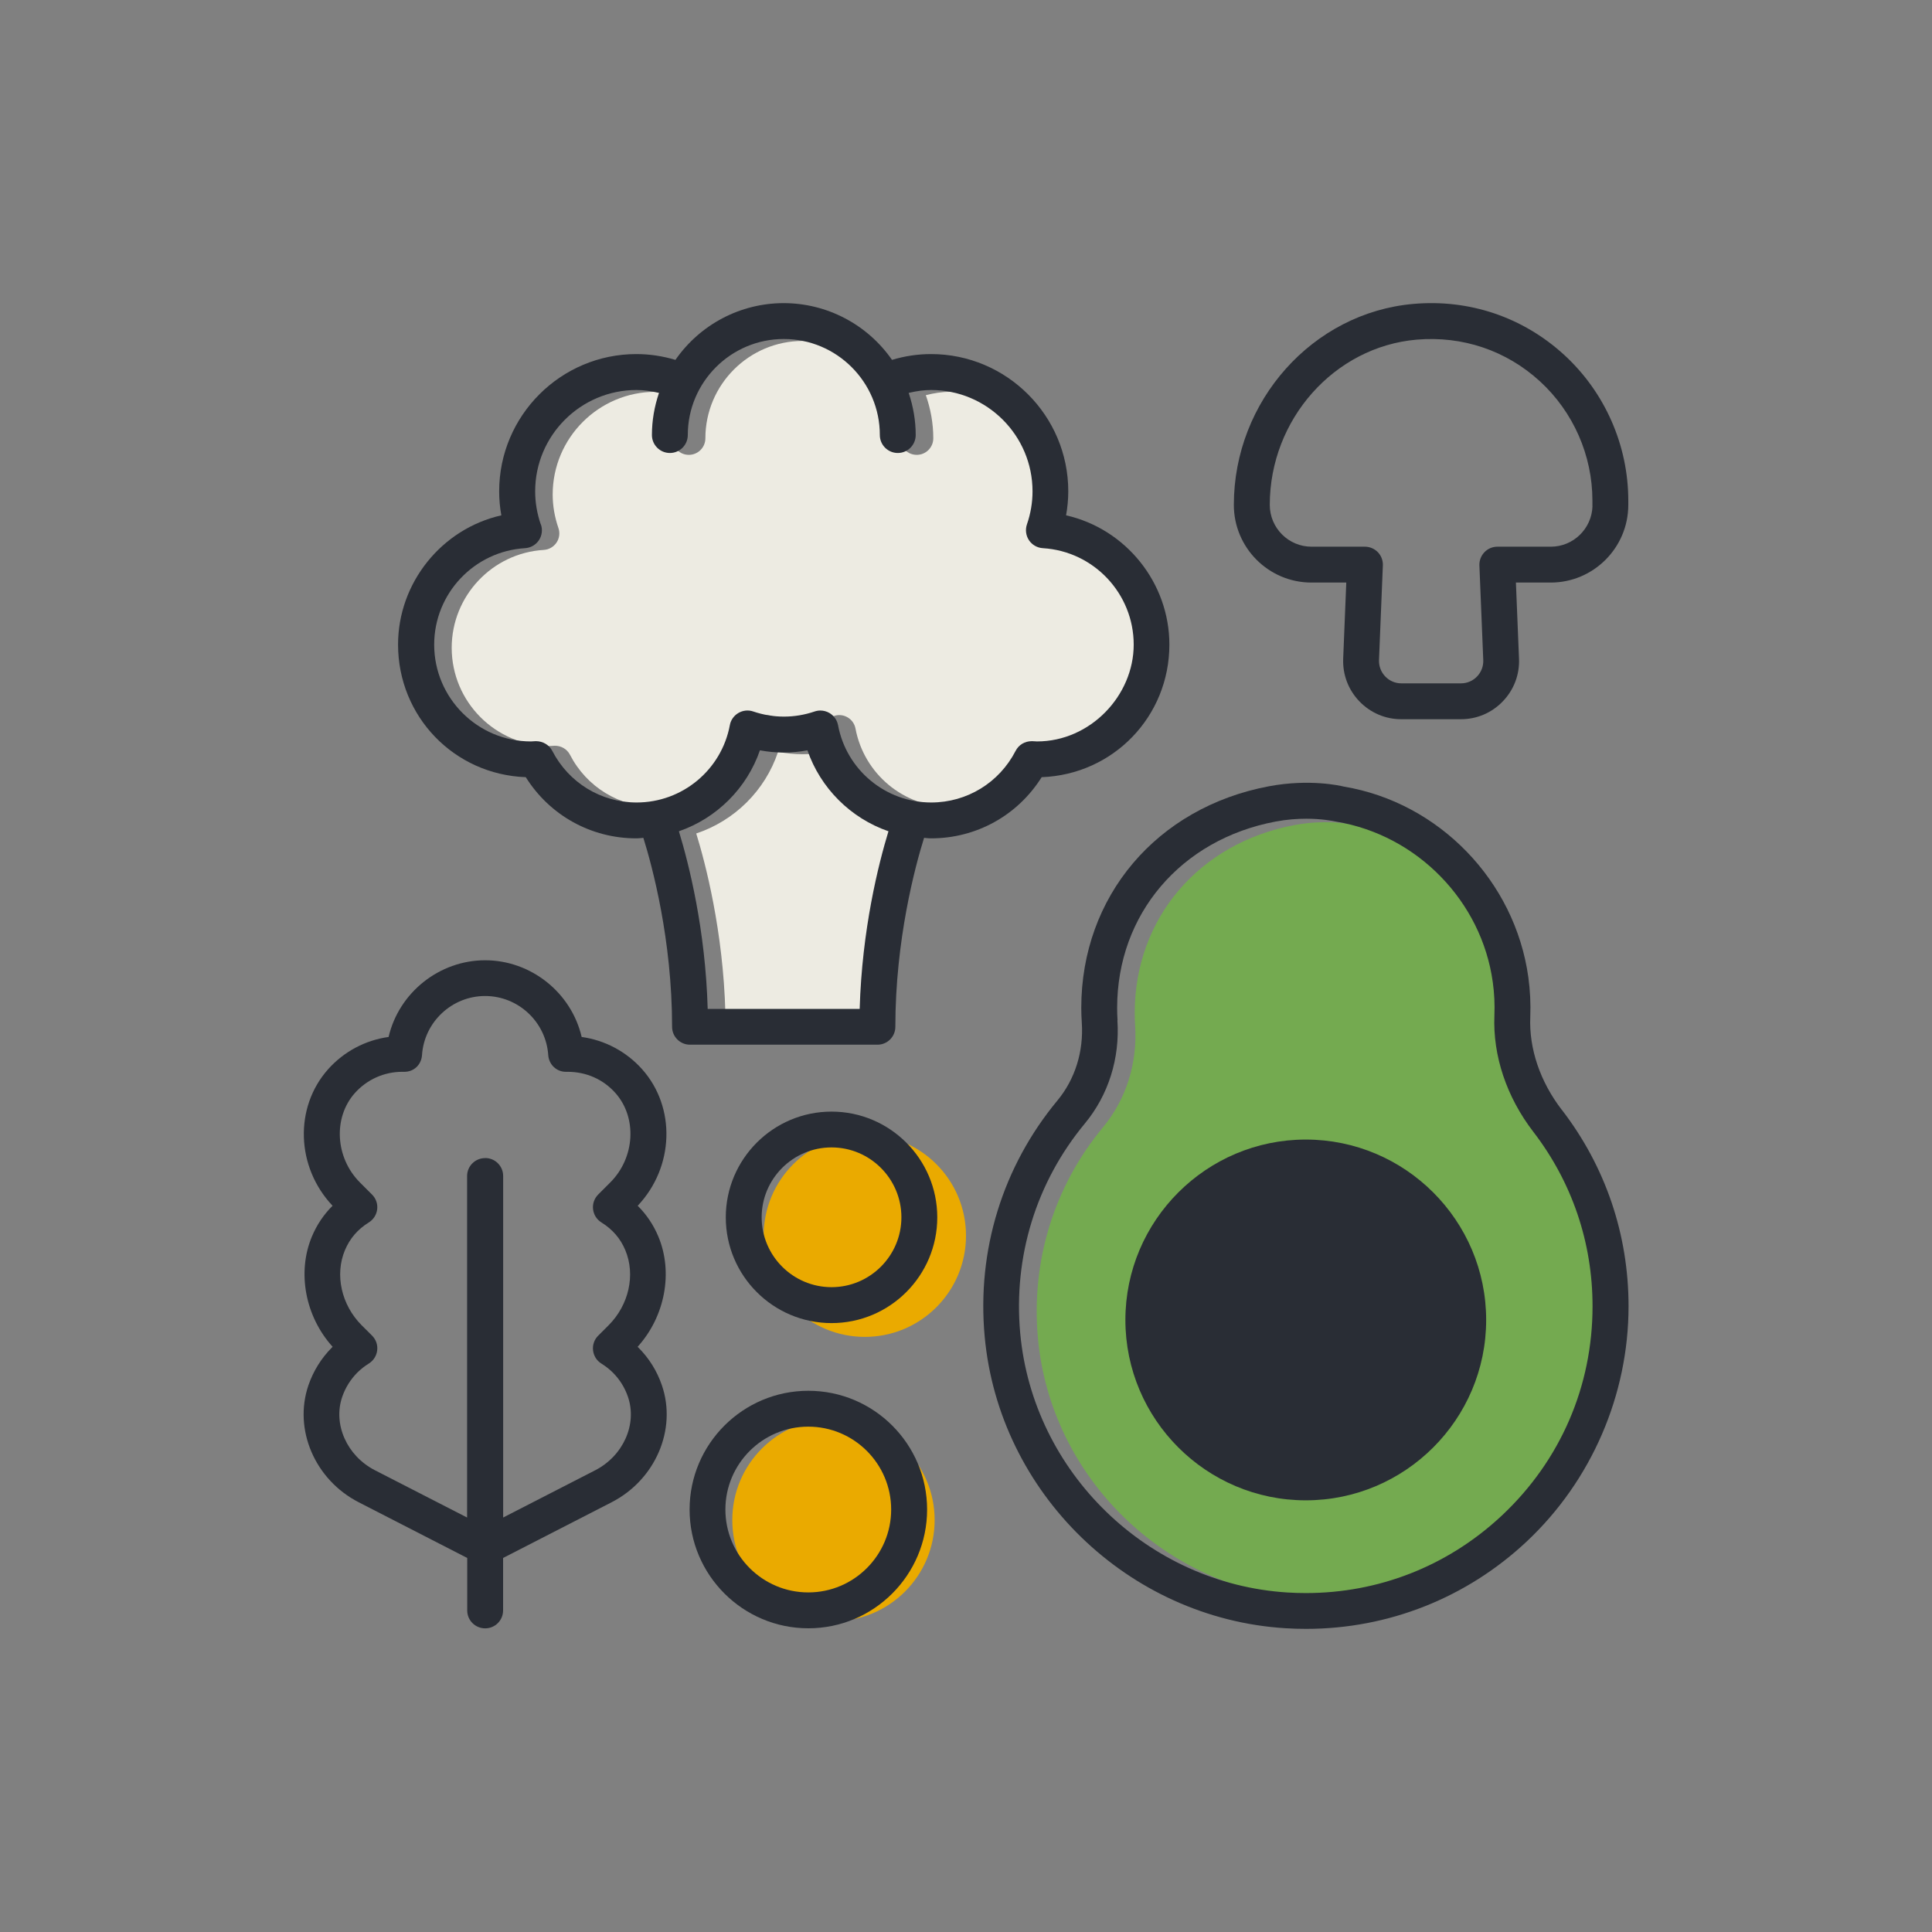
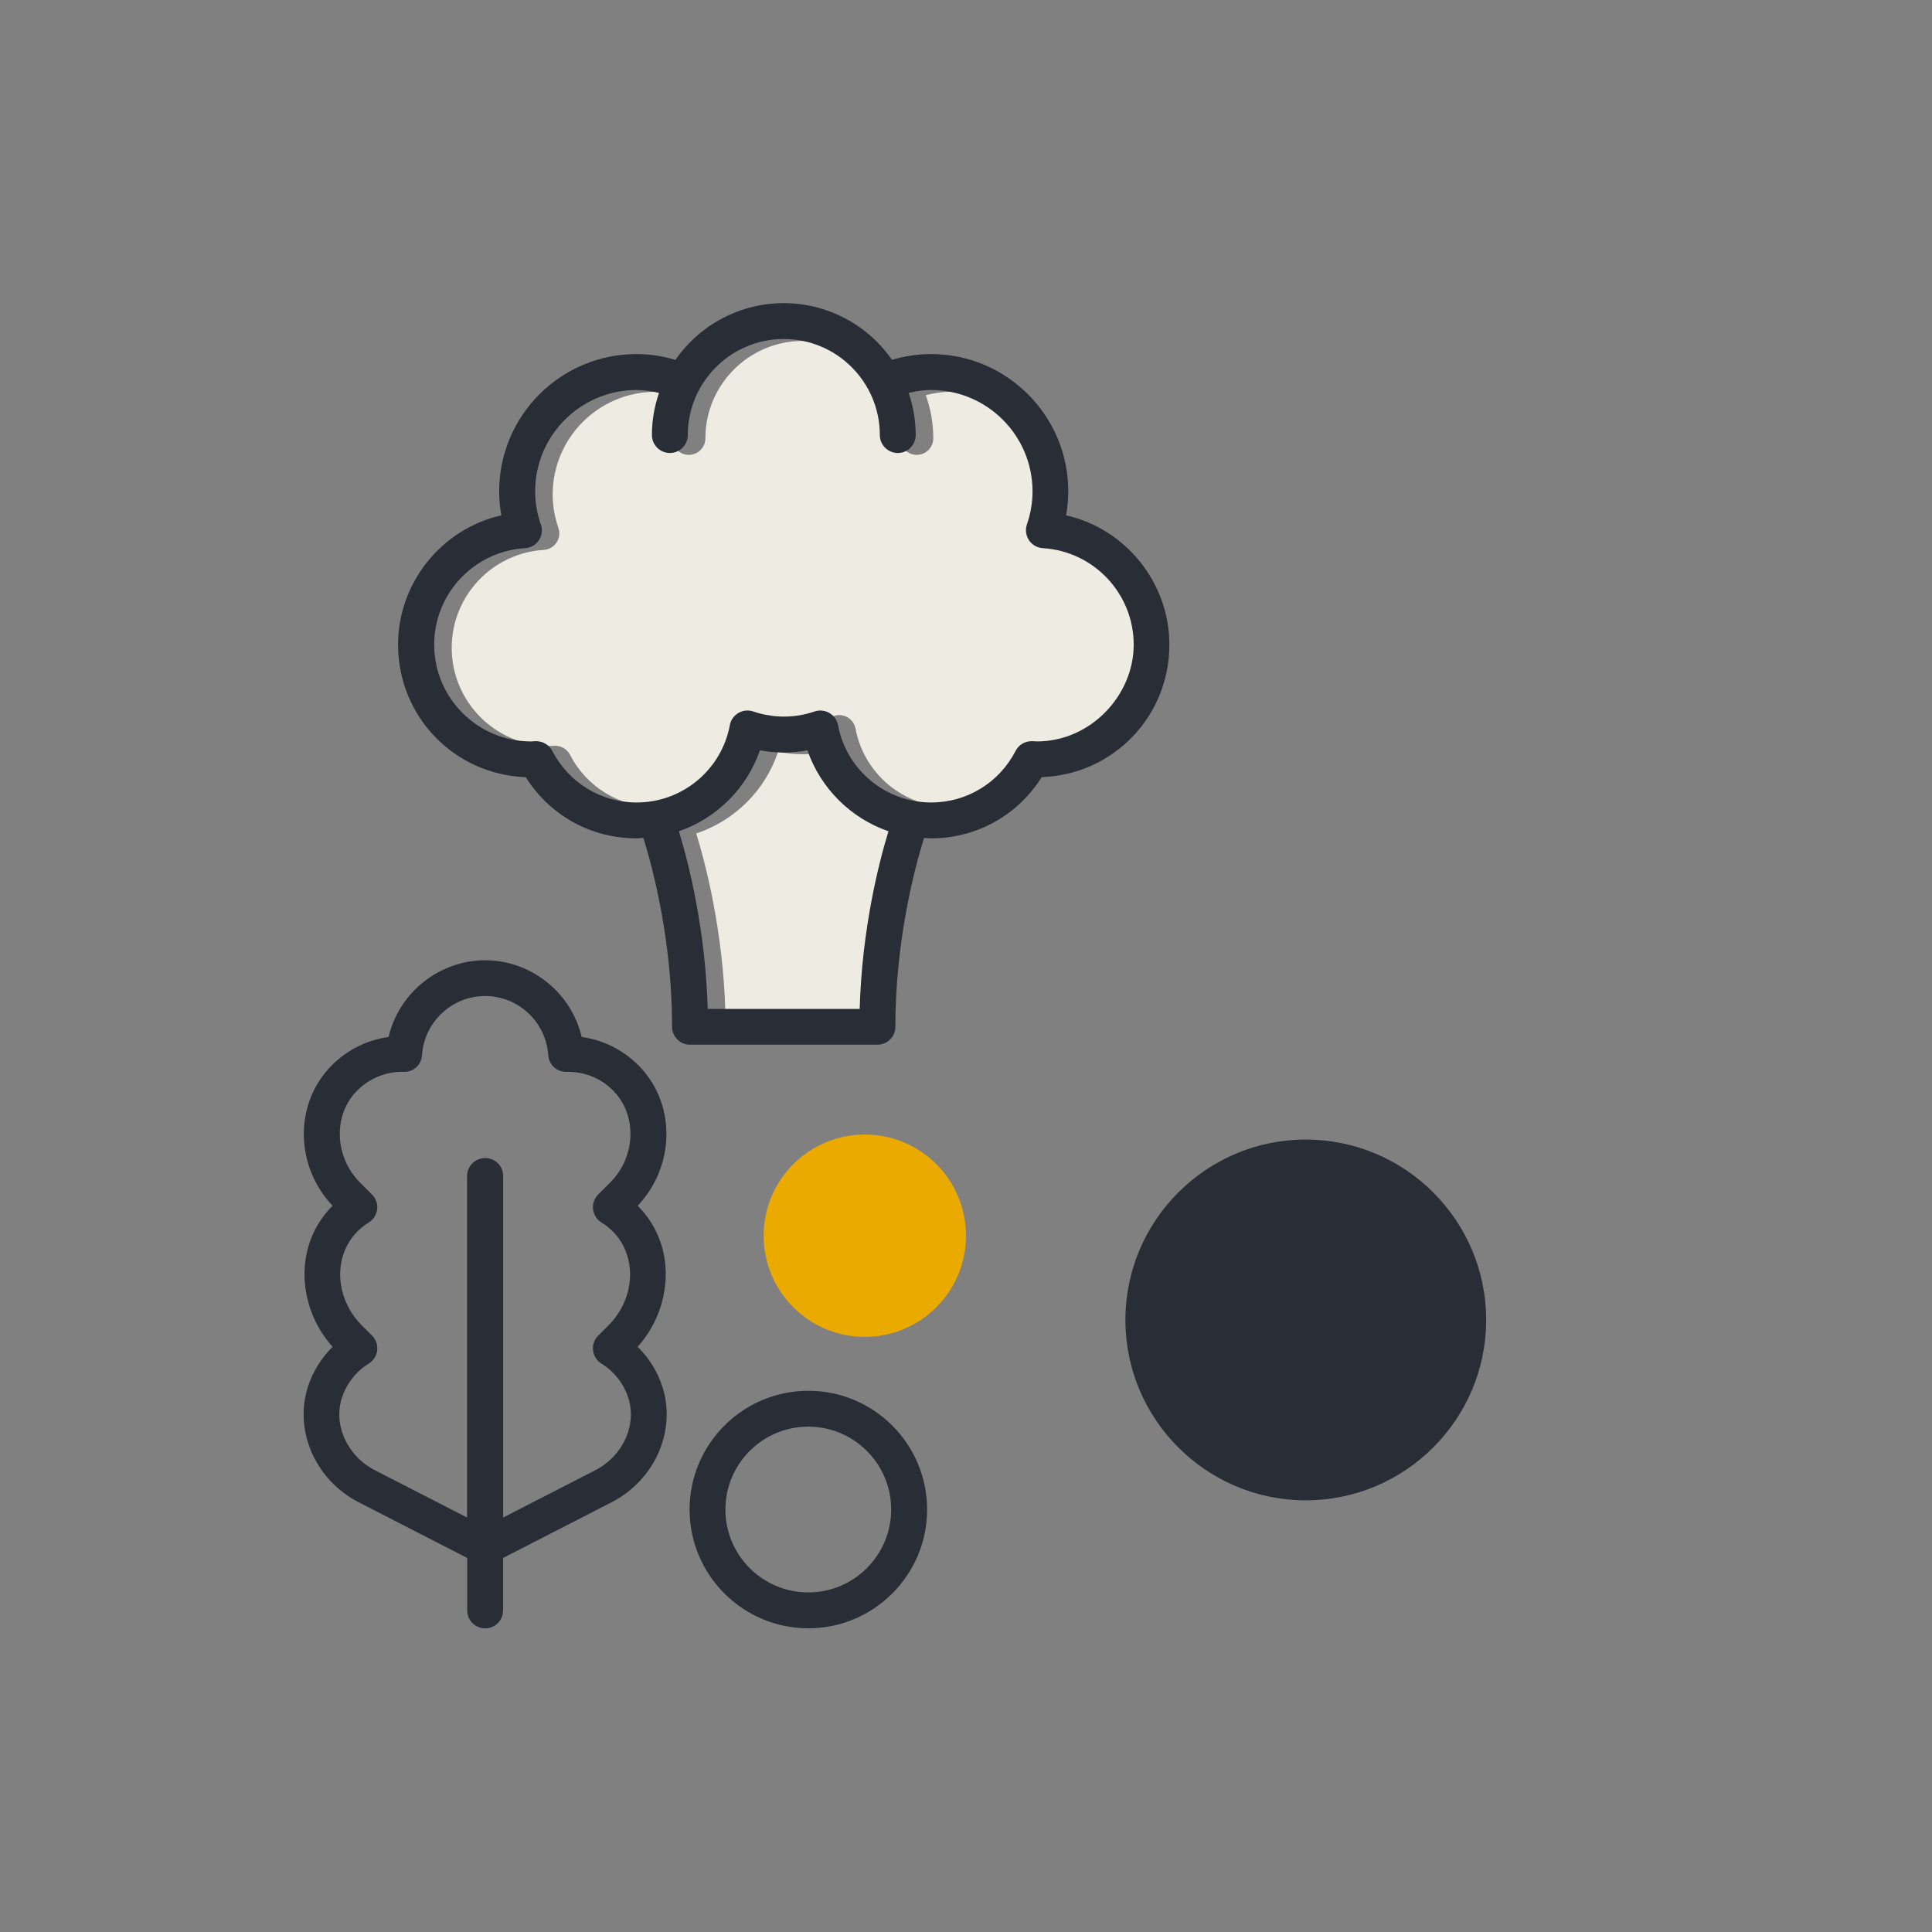
<svg xmlns="http://www.w3.org/2000/svg" id="Layer_1" viewBox="0 0 300 300">
  <rect x="0" y="0" width="300" height="300" fill="#808080" stroke="none" />
-   <path d="M236.35,236.21c-9.1,8.54-21.01,12.81-33.51,12.04-21.77-1.36-39.69-18.75-41.67-40.44-1.09-11.95,2.49-23.58,10.09-32.75,3.62-4.36,5.39-10,5-15.86-.04-.64-.06-1.28-.06-1.93,0-14.64,9.96-26.36,24.79-29.15,5.25-.99,9.28-.03,9.52.02,12.65,2.12,22.71,12.45,24.46,25.11.24,1.72.32,3.47.25,5.2-.25,6.19,1.88,12.55,6,17.91,6.05,7.87,9.25,17.29,9.25,27.24,0,12.49-5.01,24.07-14.12,32.62h0Z" fill="#74aa50" />
  <path d="M136.67,157.36h-24.03c-.34-12.84-3.12-23.38-4.53-27.94,5.92-1.97,10.69-6.63,12.71-12.68,2.54.5,5.13.5,7.66,0,2.02,6.04,6.79,10.71,12.71,12.68-1.4,4.56-4.19,15.1-4.53,27.94h0ZM84.44,85.39c.8-.05,1.53-.47,1.98-1.14.45-.67.55-1.51.29-2.26-.59-1.71-.89-3.46-.89-5.2,0-8.8,7.16-15.95,15.95-15.95,1.28,0,2.54.21,3.78.52-.74,2.1-1.16,4.35-1.16,6.7,0,1.42,1.15,2.57,2.57,2.57s2.57-1.15,2.57-2.57c0-8.34,6.78-15.12,15.12-15.12s15.13,6.78,15.13,15.12c0,1.42,1.15,2.57,2.57,2.57s2.57-1.15,2.57-2.57c0-2.35-.42-4.6-1.16-6.7,1.24-.31,2.5-.52,3.77-.52,8.8,0,15.95,7.16,15.95,15.95,0,1.75-.3,3.5-.89,5.2-.26.76-.15,1.6.29,2.26.44.67,1.18,1.09,1.98,1.14,8.03.49,14.32,7.16,14.32,15.2s-6.84,15.25-15.25,15.25l-.71-.04c-1.04-.03-1.94.5-2.4,1.39-2.58,5.01-7.67,8.13-13.29,8.13-7.19,0-13.36-5.13-14.69-12.19-.14-.73-.58-1.37-1.23-1.74-.64-.38-1.42-.46-2.12-.21-3.16,1.08-6.49,1.08-9.66,0-.7-.24-1.48-.16-2.12.21-.64.38-1.09,1.01-1.23,1.74-1.32,7.06-7.5,12.19-14.69,12.19-5.62,0-10.71-3.12-13.29-8.13-.46-.89-1.41-1.42-2.4-1.39l-.71.04c-8.41,0-15.25-6.84-15.25-15.25,0-8.04,6.29-14.72,14.31-15.2h0Z" fill="#edebe2" />
  <circle cx="202.79" cy="204.04" r="25.7" fill="#292d35" />
-   <circle cx="129.42" cy="236.03" r="15.71" fill="#eaaa00" />
  <circle cx="134.29" cy="191.88" r="15.71" fill="#eaaa00" />
  <g>
-     <path d="M242.51,172.33c-3.36-4.37-5.1-9.49-4.89-14.43.08-2.04-.02-4.11-.3-6.15-2.07-14.96-13.86-27.14-28.66-29.61-.52-.13-5.29-1.23-11.61-.05-17.44,3.28-29.15,17.11-29.15,34.41,0,.77.03,1.54.08,2.29.3,4.5-1.05,8.79-3.78,12.09-8.51,10.26-12.53,23.27-11.3,36.65,2.22,24.3,22.28,43.77,46.67,45.3,1.11.07,2.2.1,3.25.1,12.77,0,24.93-4.82,34.26-13.58,10.04-9.43,15.8-22.74,15.8-36.52,0-11.14-3.58-21.69-10.36-30.5ZM173.53,158.42c-.04-.63-.06-1.28-.06-1.92,0-14.53,9.89-26.16,24.61-28.93,1.75-.33,3.37-.44,4.76-.44,2.32,0,4.02.32,4.68.46,12.56,2.1,22.55,12.35,24.28,24.93.24,1.71.32,3.44.25,5.16-.26,6.25,1.89,12.66,6.04,18.06,6.02,7.83,9.2,17.2,9.2,27.1,0,12.43-4.99,23.95-14.05,32.46l-.28.26c-8.31,7.67-18.92,11.81-30.19,11.81-.96,0-1.92-.03-2.88-.09-21.67-1.36-39.49-18.66-41.47-40.24-1.09-11.9,2.48-23.47,10.04-32.59,3.65-4.41,5.45-10.1,5.05-16.02Z" fill="#292d35" />
    <path d="M202.76,232.97c15.44,0,28.01-12.57,28.01-28.01s-12.57-28.01-28.01-28.01-28.01,12.57-28.01,28.01,12.57,28.01,28.01,28.01ZM180.32,204.96c0-12.37,10.07-22.44,22.44-22.44s22.44,10.07,22.44,22.44-10.07,22.44-22.44,22.44-22.44-10.07-22.44-22.44Z" fill="#292d35" />
-     <path d="M203.65,90.46h5.4l-.48,11.8c-.1,2.49.79,4.85,2.51,6.64,1.72,1.79,4.03,2.78,6.51,2.78h9.26c2.48,0,4.8-.99,6.51-2.78,1.72-1.79,2.62-4.15,2.51-6.64l-.48-11.8h5.4c6.64,0,12.05-5.41,12.05-12.06v-.67c0-8.58-3.63-16.82-9.95-22.62-6.41-5.87-14.73-8.68-23.41-7.92l.02.22h0l-.02-.22c-15.64,1.36-27.89,15.07-27.89,31.21,0,6.65,5.4,12.06,12.05,12.06ZM247.28,78.6c-.11,3.49-2.97,6.29-6.47,6.29h-8.3c-.76,0-1.49.31-2.01.86-.52.54-.81,1.29-.78,2.04l.6,14.7c.04.95-.3,1.86-.96,2.55-.66.69-1.55,1.07-2.5,1.07h-9.26c-.95,0-1.84-.38-2.5-1.07s-1-1.59-.97-2.55l.6-14.7c.03-.75-.25-1.5-.77-2.04-.52-.54-1.26-.86-2.01-.86h-8.3c-3.57,0-6.48-2.91-6.48-6.49,0-13.28,10.02-24.55,22.8-25.66,7.14-.61,13.94,1.69,19.16,6.48,5.17,4.74,8.14,11.49,8.14,18.51v.87Z" fill="#292d35" />
    <path d="M136.25,162.22c1.54,0,2.78-1.25,2.78-2.78,0-13.49,3.07-24.9,4.46-29.34.1,0,.2.02.3.03.25.03.51.05.78.05,7.03,0,13.44-3.55,17.18-9.5,11.13-.41,19.83-9.43,19.83-20.59,0-9.56-6.73-17.96-16.04-20.07.22-1.23.34-2.48.34-3.73,0-11.75-9.56-21.31-21.31-21.31-2.03,0-4.07.3-6.06.9-3.84-5.52-10.12-8.81-16.82-8.81s-12.97,3.29-16.81,8.81c-1.99-.59-4.02-.9-6.06-.9-11.75,0-21.31,9.56-21.31,21.31,0,1.25.11,2.5.34,3.73-9.31,2.11-16.04,10.51-16.04,20.07,0,11.16,8.7,20.18,19.83,20.59,3.74,5.95,10.15,9.5,17.18,9.5.27,0,.53-.03.78-.05.1-.01.2-.02.3-.03,1.38,4.42,4.46,15.8,4.46,29.34,0,1.54,1.25,2.78,2.78,2.78h29.1ZM83.97,81.43c-.58-1.69-.87-3.41-.87-5.13,0-8.68,7.06-15.74,15.74-15.74,1.07,0,2.19.15,3.49.45-.73,2.14-1.1,4.34-1.1,6.54,0,1.54,1.25,2.79,2.79,2.79s2.78-1.25,2.78-2.79c0-8.22,6.69-14.91,14.91-14.91s14.91,6.69,14.91,14.91c0,1.54,1.25,2.79,2.79,2.79s2.78-1.25,2.78-2.79c0-2.2-.37-4.39-1.09-6.54,1.3-.31,2.42-.45,3.49-.45,8.68,0,15.74,7.06,15.74,15.74,0,1.73-.29,3.45-.87,5.13-.28.82-.16,1.74.32,2.46.48.72,1.29,1.18,2.15,1.23,7.92.48,14.11,7.06,14.11,14.98s-6.74,15.03-15.02,15.03l-.72-.04s-.05,0-.08,0c-1.09,0-2.03.56-2.52,1.51-2.54,4.94-7.56,8.01-13.1,8.01-7.08,0-13.17-5.05-14.47-12.01-.15-.79-.64-1.48-1.34-1.89-.43-.25-.92-.38-1.4-.38-.3,0-.61.05-.9.15-3.11,1.06-6.41,1.06-9.52,0-.77-.27-1.6-.18-2.31.23-.7.41-1.19,1.1-1.33,1.89-1.3,6.96-7.39,12.01-14.47,12.01-5.54,0-10.55-3.07-13.1-8.01-.48-.92-1.45-1.51-2.52-1.51-.03,0-.06,0-.09,0l-.7.04c-8.29,0-15.03-6.75-15.03-15.03,0-7.92,6.19-14.5,14.11-14.98.86-.05,1.67-.51,2.15-1.23.48-.72.6-1.64.31-2.46ZM118.01,116.51c2.45.46,4.93.46,7.37,0,2.02,5.86,6.7,10.54,12.58,12.57-1.55,5.08-4.11,15.22-4.47,27.58h-23.6c-.35-12.36-2.92-22.5-4.47-27.58,5.88-2.03,10.56-6.7,12.58-12.57Z" fill="#292d35" />
    <path d="M99.08,209.2l-.07-.07c4.26-4.71,5.55-11.57,3.21-17.14-.76-1.81-1.84-3.41-3.2-4.76,5.67-6,5.98-15.27.68-21.21-2.44-2.73-5.77-4.5-9.38-5-1.61-6.91-7.89-11.91-14.99-11.91s-13.38,5-14.99,11.91c-3.62.5-6.94,2.27-9.38,5-5.3,5.94-4.99,15.21.68,21.21-1.36,1.35-2.44,2.95-3.2,4.76-2.34,5.57-1.05,12.43,3.21,17.14l-.08.08c-1.68,1.68-2.91,3.67-3.68,5.9-2.34,6.87,1.01,14.67,7.81,18.16l16.85,8.65v8.15c0,1.54,1.25,2.78,2.79,2.78s2.78-1.25,2.78-2.78v-8.15l16.85-8.65c6.8-3.49,10.16-11.3,7.81-18.16-.76-2.23-2-4.22-3.69-5.9ZM75.32,179.83c-1.54,0-2.79,1.25-2.79,2.78v53.03l-14.31-7.34c-4.35-2.23-6.54-7.14-5.08-11.4.49-1.42,1.28-2.69,2.35-3.77.51-.51,1.11-.98,1.78-1.4.72-.45,1.2-1.2,1.3-2.05.1-.85-.19-1.68-.8-2.29l-.37-.37h0s-1.24-1.23-1.24-1.23c-3.15-3.16-4.2-7.84-2.6-11.66.77-1.83,1.98-3.24,3.71-4.31.72-.45,1.2-1.2,1.3-2.05.1-.85-.2-1.68-.8-2.28l-1.88-1.88c-3.84-3.84-4.19-10.07-.78-13.89,1.87-2.09,4.54-3.29,7.34-3.29h.23s.09,0,.13,0c1.46,0,2.62-1.1,2.72-2.6.34-5.14,4.65-9.17,9.8-9.17s9.45,4.03,9.8,9.17c.1,1.48,1.29,2.6,2.73,2.6.09,0,.18,0,.27,0,2.9,0,5.53,1.16,7.42,3.28,3.41,3.82,3.06,10.05-.78,13.89l-1.88,1.88c-.6.6-.9,1.44-.8,2.29.1.85.57,1.6,1.3,2.05,1.73,1.08,2.95,2.49,3.71,4.31,1.6,3.82.56,8.5-2.6,11.66l-1.61,1.61c-.61.6-.9,1.44-.8,2.29.1.85.57,1.6,1.3,2.05.67.42,1.26.88,1.77,1.39,1.07,1.07,1.86,2.34,2.35,3.77,1.46,4.26-.73,9.16-5.08,11.4l-14.3,7.34v-53.04c0-1.54-1.25-2.78-2.78-2.78Z" fill="#292d35" />
-     <path d="M129.12,172.61c-9.05,0-16.42,7.36-16.42,16.42s7.36,16.42,16.42,16.42,16.42-7.36,16.42-16.42-7.37-16.42-16.42-16.42ZM139.97,189.02c0,5.98-4.87,10.85-10.85,10.85s-10.85-4.87-10.85-10.85,4.87-10.85,10.85-10.85,10.85,4.87,10.85,10.85Z" fill="#292d35" />
    <path d="M125.52,215.96c-10.17,0-18.44,8.27-18.44,18.44s8.27,18.44,18.44,18.44,18.44-8.27,18.44-18.44-8.27-18.44-18.44-18.44ZM138.38,234.4c0,7.09-5.77,12.87-12.87,12.87s-12.87-5.77-12.87-12.87,5.77-12.87,12.87-12.87,12.87,5.77,12.87,12.87Z" fill="#292d35" />
  </g>
</svg>